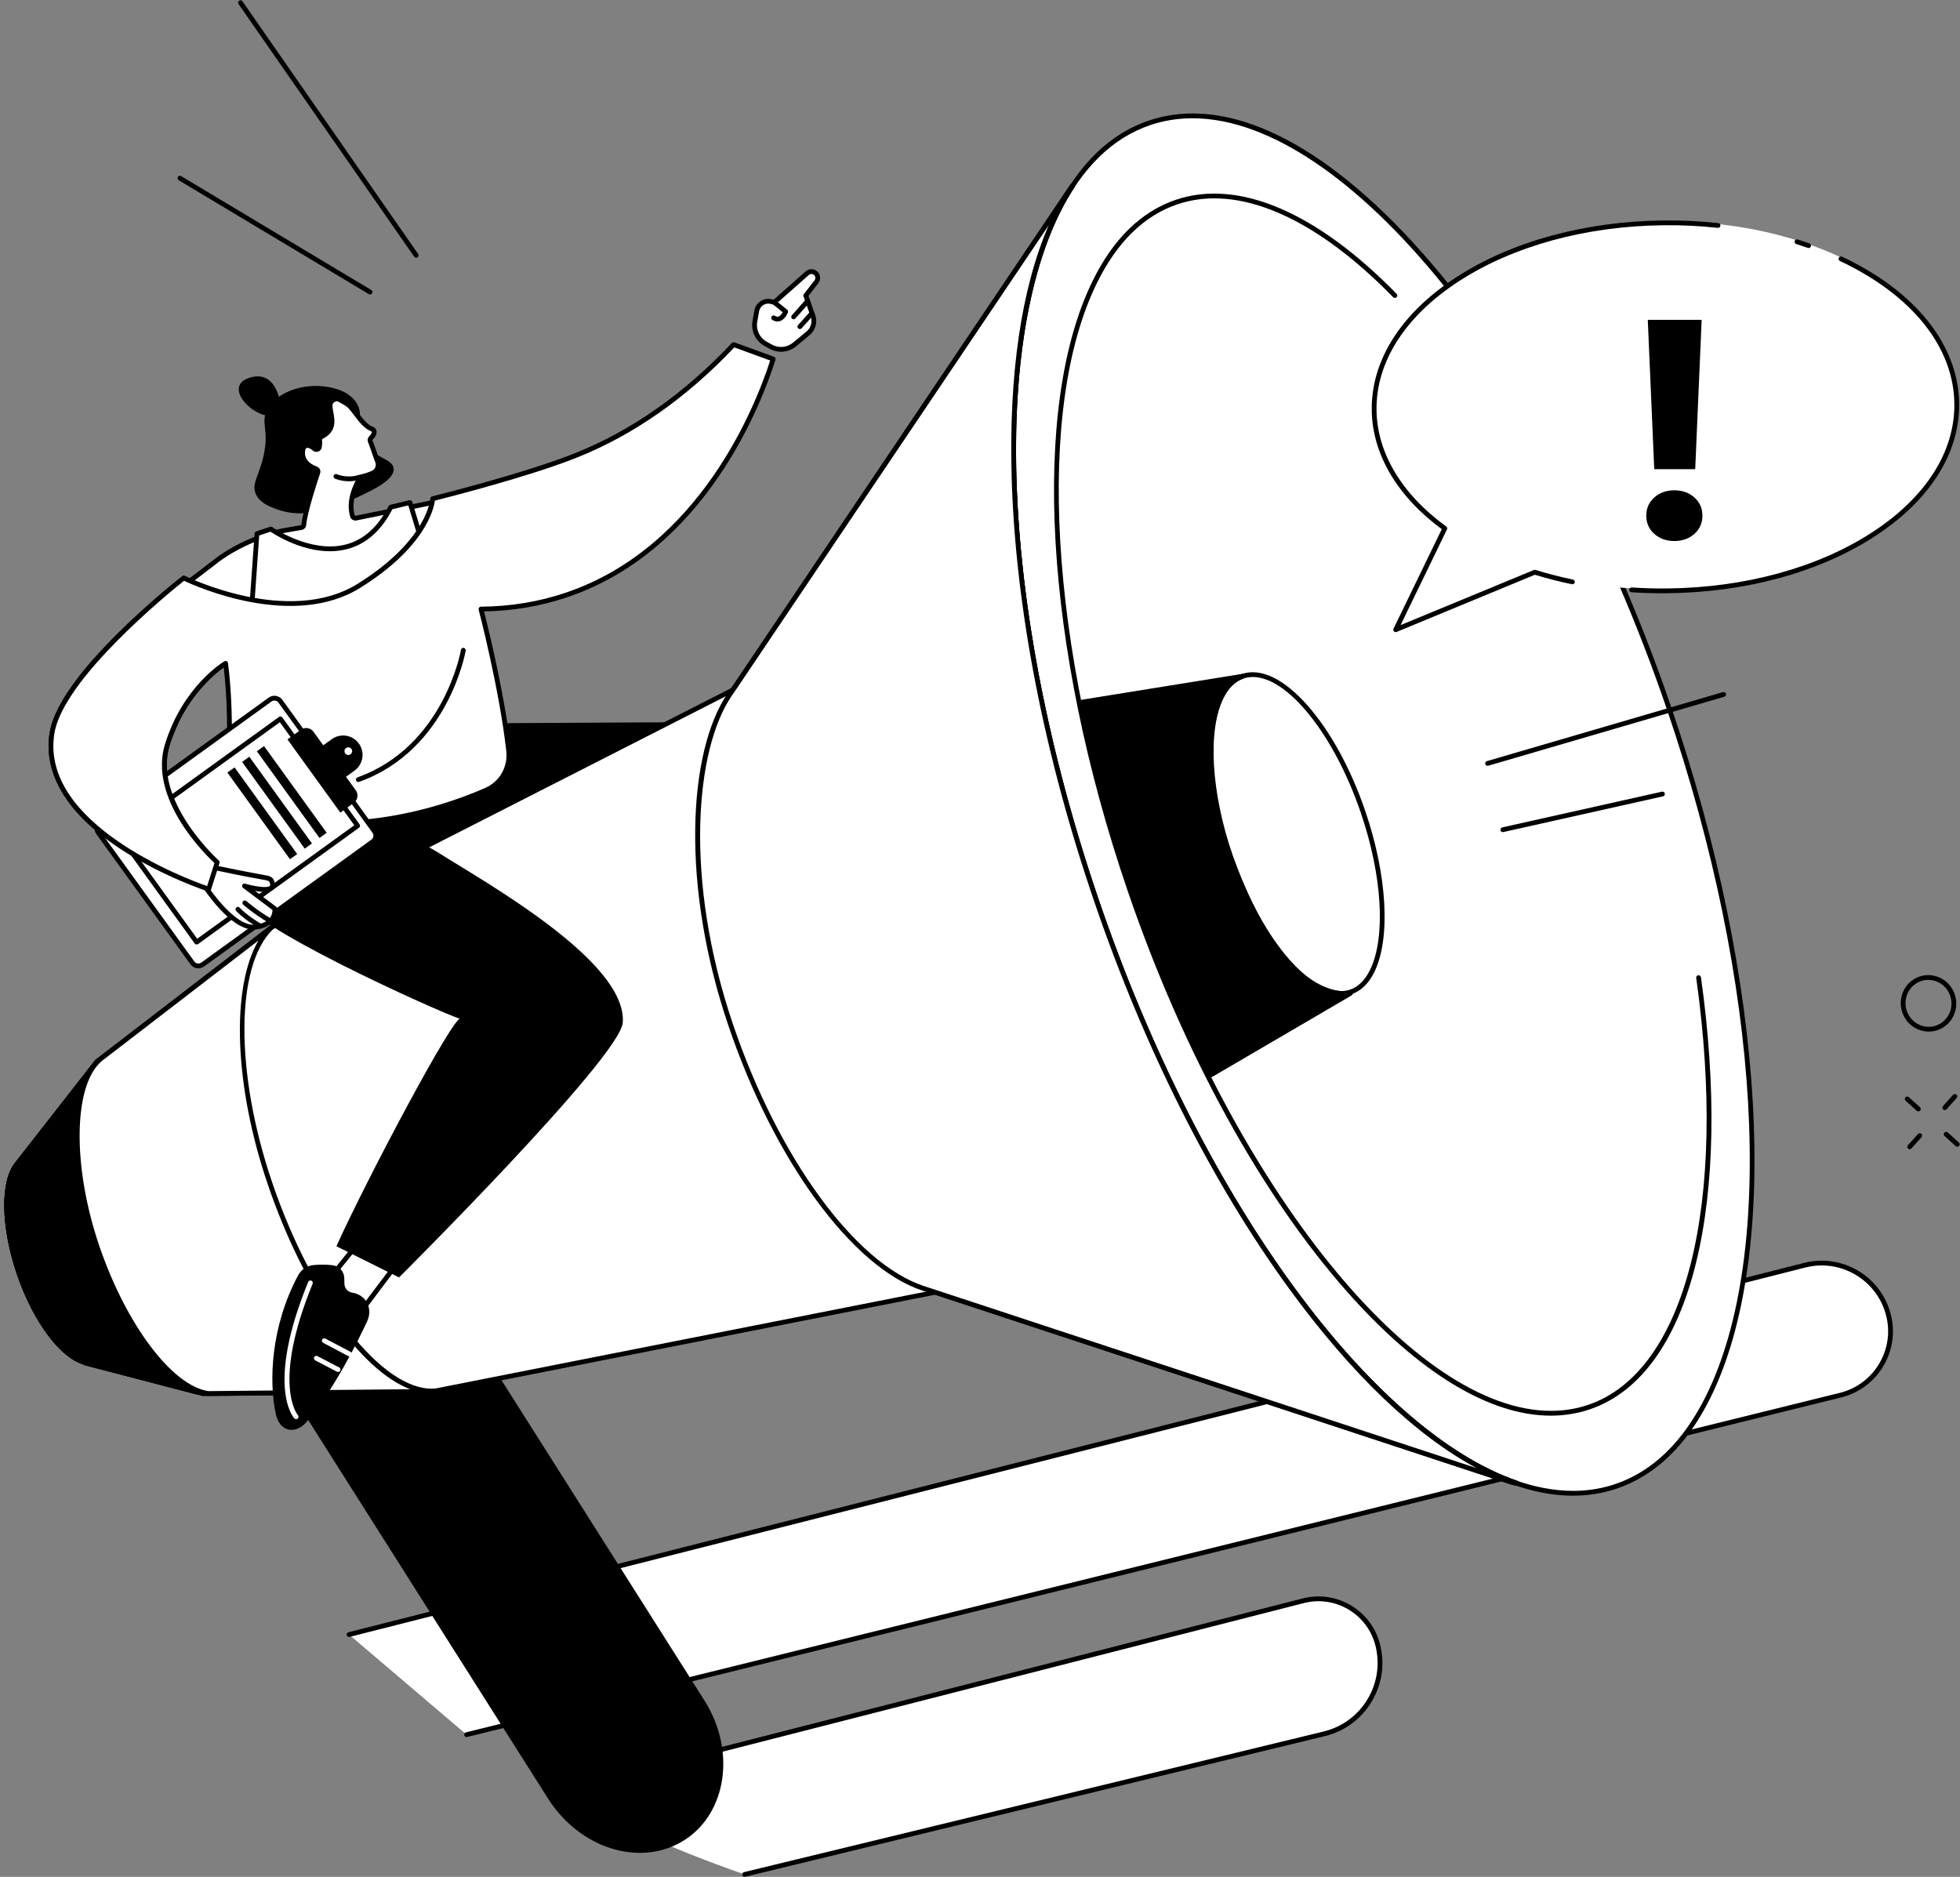
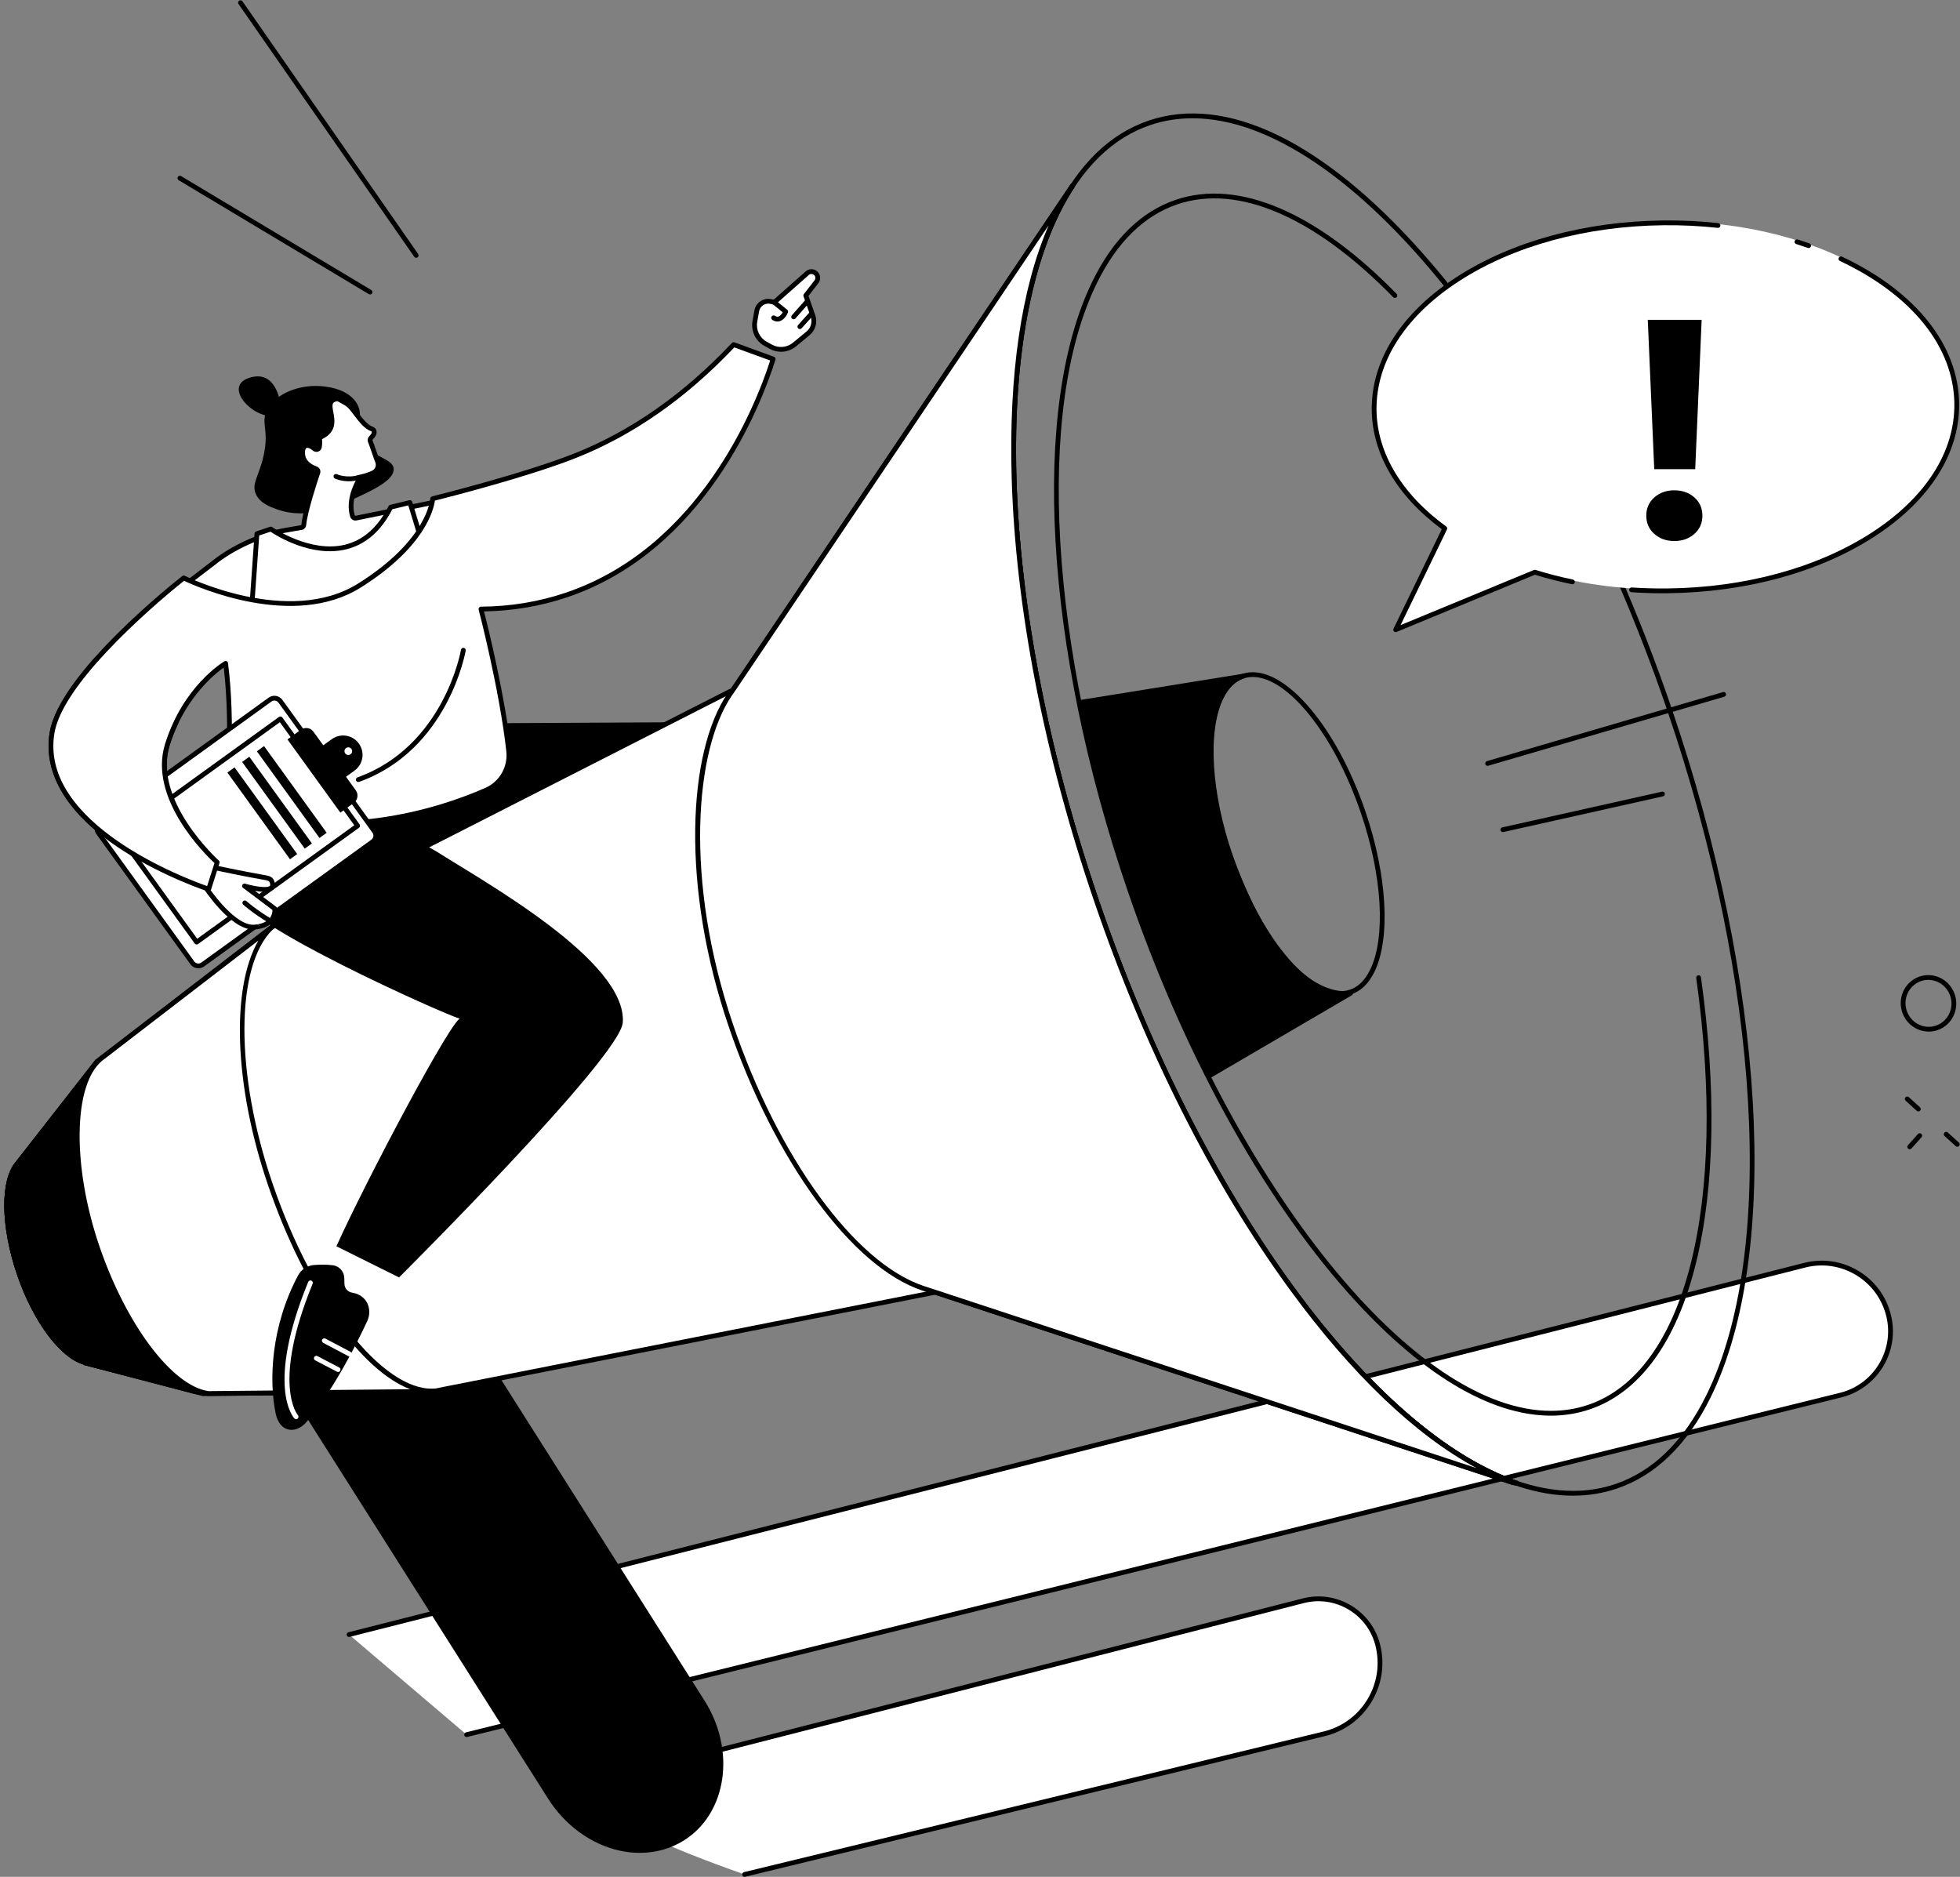
<svg xmlns="http://www.w3.org/2000/svg" height="1830.3" preserveAspectRatio="xMidYMid meet" version="1.0" viewBox="292.3 334.7 1911.5 1830.3" width="1911.5" zoomAndPan="magnify">
  <rect x="292.3" y="334.7" width="1911.5" height="1830.3" fill="#808080" stroke="none" />
  <g>
    <g id="change1_1">
      <path d="M 2087.633 1695.152 L 747.348 2026.34 L 632.703 1928.742 L 2052.336 1568.531 C 2088.34 1559.402 2124.941 1581.203 2134.062 1617.223 C 2142.766 1651.562 2121.98 1686.449 2087.633 1695.152" fill="#fff" />
    </g>
    <g id="change2_1">
      <path d="M 747.348 2028.668 C 746.301 2028.668 745.348 2027.957 745.086 2026.898 C 744.777 2025.648 745.539 2024.379 746.789 2024.066 L 2087.074 1692.887 C 2120.102 1684.516 2140.172 1650.828 2131.805 1617.789 C 2127.551 1600.977 2116.988 1586.828 2102.098 1577.949 C 2087.191 1569.066 2069.738 1566.52 2052.914 1570.789 L 633.281 1930.996 C 632.027 1931.297 630.766 1930.559 630.445 1929.309 C 630.129 1928.059 630.887 1926.797 632.133 1926.48 L 2051.77 1566.27 C 2069.789 1561.699 2088.504 1564.43 2104.488 1573.938 C 2120.457 1583.457 2131.766 1598.617 2136.336 1616.648 C 2140.695 1633.859 2138.082 1651.738 2129.008 1666.996 C 2119.918 1682.246 2105.418 1693.047 2088.215 1697.406 L 747.91 2028.598 C 747.723 2028.648 747.531 2028.668 747.348 2028.668" fill="inherit" />
    </g>
    <g id="change1_2">
      <path d="M 1583.836 2025.5 L 1018.465 2162.668 C 943.5 2136.418 881.949 2108.93 846.5 2079.008 L 1563.523 1895.707 C 1595.438 1887.617 1627.863 1906.938 1635.953 1938.859 C 1645.664 1977.199 1622.262 2016.109 1583.836 2025.5" fill="#fff" />
    </g>
    <g id="change2_2">
      <path d="M 1018.453 2165 C 1017.406 2165 1016.445 2164.281 1016.184 2163.223 C 1015.895 2161.973 1016.66 2160.699 1017.91 2160.402 L 1583.281 2023.23 C 1601.242 2018.84 1616.406 2007.691 1625.949 1991.84 C 1635.477 1975.98 1638.227 1957.371 1633.684 1939.43 C 1625.93 1908.82 1594.711 1890.211 1564.09 1897.973 L 847.074 2081.27 C 845.828 2081.59 844.555 2080.84 844.234 2079.59 C 843.918 2078.34 844.668 2077.07 845.914 2076.75 L 1562.941 1893.449 C 1596.055 1885.062 1629.812 1905.172 1638.207 1938.293 C 1643.055 1957.441 1640.121 1977.312 1629.934 1994.242 C 1619.762 2011.172 1603.574 2023.07 1584.391 2027.762 L 1019.008 2164.93 C 1018.824 2164.98 1018.633 2165 1018.453 2165" fill="inherit" />
    </g>
    <g id="change2_3">
      <path d="M 2163.176 1418.551 C 2162.617 1418.551 2162.062 1418.348 2161.621 1417.949 L 2150.766 1408.098 C 2149.797 1407.238 2149.73 1405.758 2150.594 1404.809 C 2151.457 1403.848 2152.945 1403.789 2153.891 1404.648 L 2164.746 1414.488 C 2165.703 1415.359 2165.781 1416.828 2164.918 1417.789 C 2164.453 1418.289 2163.828 1418.551 2163.176 1418.551" fill="inherit" />
    </g>
    <g id="change2_4">
      <path d="M 2201.18 1453.012 C 2200.625 1453.012 2200.07 1452.812 2199.613 1452.402 L 2188.754 1442.562 C 2187.809 1441.691 2187.742 1440.223 2188.594 1439.262 C 2189.473 1438.312 2190.934 1438.242 2191.891 1439.102 L 2202.762 1448.941 C 2203.707 1449.812 2203.777 1451.293 2202.91 1452.242 C 2202.453 1452.754 2201.816 1453.012 2201.18 1453.012" fill="inherit" />
    </g>
    <g id="change2_5">
      <path d="M 2154.758 1455.418 C 2154.199 1455.418 2153.641 1455.219 2153.188 1454.816 C 2152.23 1453.957 2152.148 1452.488 2153.016 1451.527 L 2162.801 1440.609 C 2163.664 1439.648 2165.141 1439.566 2166.082 1440.43 C 2167.055 1441.289 2167.133 1442.758 2166.27 1443.719 L 2156.496 1454.637 C 2156.02 1455.148 2155.395 1455.418 2154.758 1455.418" fill="inherit" />
    </g>
    <g id="change2_6">
-       <path d="M 2188.98 1417.207 C 2188.438 1417.207 2187.871 1417.02 2187.441 1416.617 C 2186.469 1415.758 2186.398 1414.277 2187.25 1413.316 L 2197.027 1402.406 C 2197.895 1401.449 2199.379 1401.367 2200.324 1402.227 C 2201.281 1403.086 2201.363 1404.559 2200.5 1405.52 L 2190.723 1416.43 C 2190.262 1416.949 2189.629 1417.207 2188.98 1417.207" fill="inherit" />
-     </g>
+       </g>
    <g id="change2_7">
      <path d="M 698.191 586.094 C 697.453 586.094 696.727 585.746 696.273 585.082 L 524.941 338.66 C 524.207 337.598 524.469 336.148 525.523 335.406 C 526.586 334.676 528.035 334.941 528.773 335.992 L 700.105 582.426 C 700.84 583.488 700.578 584.938 699.523 585.668 C 699.113 585.961 698.652 586.094 698.191 586.094" fill="inherit" />
    </g>
    <g id="change2_8">
      <path d="M 653.191 621.859 C 652.781 621.859 652.371 621.758 651.992 621.527 L 466.555 510.438 C 465.449 509.777 465.09 508.348 465.754 507.246 C 466.414 506.133 467.844 505.777 468.953 506.438 L 654.391 617.527 C 655.496 618.188 655.855 619.617 655.191 620.73 C 654.758 621.453 653.98 621.859 653.191 621.859" fill="inherit" />
    </g>
    <g id="change2_9">
      <path d="M 2172.832 1290.285 C 2168.602 1290.285 2164.453 1291.516 2160.832 1293.895 C 2155.766 1297.215 2152.32 1302.367 2151.102 1308.406 C 2148.629 1320.758 2156.508 1332.938 2168.641 1335.547 C 2174.438 1336.797 2180.371 1335.695 2185.332 1332.445 C 2190.383 1329.117 2193.832 1323.965 2195.047 1317.938 C 2197.52 1305.578 2189.641 1293.395 2177.52 1290.785 C 2175.953 1290.445 2174.387 1290.285 2172.832 1290.285 Z M 2173.332 1340.715 C 2171.438 1340.715 2169.547 1340.516 2167.656 1340.105 C 2153.047 1336.969 2143.562 1322.336 2146.535 1307.484 C 2147.98 1300.227 2152.156 1294.008 2158.277 1289.996 C 2164.277 1286.047 2171.453 1284.707 2178.492 1286.227 C 2193.102 1289.367 2202.586 1304.008 2199.613 1318.848 C 2198.168 1326.117 2193.992 1332.328 2187.883 1336.348 C 2183.492 1339.227 2178.465 1340.715 2173.332 1340.715" fill="inherit" />
    </g>
    <g id="change2_10">
      <path d="M 941.516 1039.09 L 696.969 1040.391 L 611.41 1132.191 L 799.789 1195.199 L 941.516 1039.09" fill="inherit" />
    </g>
    <g id="change2_11">
      <path d="M 958.402 2127.301 C 917.363 2153.41 859.184 2135.5 828.734 2087.398 L 451.289 1491.719 L 599.262 1397.59 L 977.379 1994.328 C 1007.559 2042.02 999.086 2101.422 958.402 2127.301" fill="inherit" />
    </g>
    <g id="change2_12">
      <path d="M 454.504 1492.43 L 830.703 2086.148 C 846.531 2111.148 870.84 2128.898 897.395 2134.84 C 918.785 2139.629 940.004 2136.238 957.152 2125.328 C 996.613 2100.23 1004.801 2042.02 975.406 1995.578 L 598.539 1400.809 Z M 916.273 2141.621 C 909.727 2141.621 903.059 2140.879 896.379 2139.391 C 868.621 2133.18 843.25 2114.691 826.766 2088.648 L 449.316 1492.969 C 448.633 1491.879 448.953 1490.441 450.035 1489.75 L 598.008 1395.621 C 598.531 1395.289 599.16 1395.172 599.766 1395.309 C 600.371 1395.441 600.895 1395.809 601.23 1396.34 L 979.348 1993.078 C 1010.121 2041.691 1001.281 2102.789 959.656 2129.27 L 958.402 2127.301 L 959.656 2129.27 C 946.832 2137.43 931.891 2141.621 916.273 2141.621" fill="inherit" />
    </g>
    <g id="change1_3">
      <path d="M 1007.078 1007.531 L 566.219 1232.129 L 386.969 1369.895 L 309.98 1468.492 L 309.445 1469.281 C 294.688 1486.121 295.086 1530.133 311.191 1577.223 C 327.121 1623.793 353.863 1658.422 375.762 1663.453 L 375.043 1663.691 L 490.262 1693.812 L 714.539 1691.602 L 1204.387 1594.902 L 1767.43 1780.414 L 1771.508 1781.133 C 1629.863 1732.754 1463 1509.414 1361.797 1213.566 C 1260.711 918.047 1255.965 640.238 1338.301 515.906 L 1338.191 515.832 L 1011.266 1001.309 L 1007.078 1007.531" fill="#fff" />
    </g>
    <g id="change1_4">
-       <path d="M 1919.945 1025.09 C 2045.543 1392.281 2022.418 1732.141 1868.289 1784.191 C 1714.16 1836.23 1487.391 1580.75 1361.793 1213.562 C 1236.207 846.359 1259.34 506.5 1413.461 454.457 C 1567.602 402.418 1794.359 657.898 1919.945 1025.09" fill="#fff" />
-     </g>
+       </g>
    <g id="change2_13">
      <path d="M 1455.316 450.043 C 1441.137 450.043 1427.41 452.207 1414.207 456.656 C 1377.461 469.07 1347.559 498.223 1325.34 543.312 C 1257.102 681.812 1272.285 944.609 1364.02 1212.793 C 1478.188 1546.617 1676.605 1788.57 1826.453 1788.59 C 1840.637 1788.598 1854.348 1786.43 1867.551 1781.98 C 1904.309 1769.559 1934.199 1740.41 1956.418 1695.328 C 2024.672 1556.816 2009.484 1294.027 1917.754 1025.832 C 1803.57 692.027 1605.164 450.043 1455.316 450.043 Z M 1826.301 1793.289 C 1759.258 1793.289 1681.504 1746.527 1602.605 1657.629 C 1506.742 1549.629 1420.43 1392.188 1359.59 1214.309 C 1267.484 945.004 1252.395 680.809 1321.168 541.254 C 1343.945 495.02 1374.754 465.066 1412.719 452.242 C 1488.223 426.754 1582.828 472.48 1679.164 581 C 1775.027 689.012 1861.328 846.453 1922.168 1024.332 C 2014.277 1293.637 2029.363 1557.828 1960.605 1697.387 C 1937.812 1743.629 1907.016 1773.566 1869.039 1786.398 C 1855.391 1791.008 1841.094 1793.289 1826.301 1793.289" fill="inherit" />
    </g>
    <g id="change2_14">
      <path d="M 1804.758 1715.25 C 1745.414 1715.25 1676.633 1673.891 1606.836 1595.27 C 1522.098 1499.781 1445.805 1360.602 1392.02 1203.355 C 1310.594 965.281 1297.254 731.707 1358.062 608.309 C 1378.23 567.375 1405.508 540.855 1439.145 529.496 C 1500.027 508.938 1576.457 541.539 1654.34 621.27 C 1655.242 622.184 1655.23 623.664 1654.316 624.566 C 1653.387 625.473 1651.91 625.445 1651.004 624.531 C 1574.43 546.145 1499.723 513.961 1440.637 533.918 C 1408.219 544.863 1381.844 570.59 1362.254 610.359 C 1301.957 732.719 1315.383 964.891 1396.43 1201.852 C 1497.316 1496.77 1672.551 1710.551 1804.867 1710.559 C 1817.375 1710.559 1829.469 1708.66 1841.109 1704.73 C 1936.203 1672.621 1977.574 1509.207 1946.551 1288.418 C 1946.367 1287.141 1947.258 1285.961 1948.527 1285.781 C 1949.836 1285.59 1950.996 1286.488 1951.168 1287.77 C 1966.324 1395.539 1964.652 1491.859 1946.344 1566.309 C 1927.422 1643.219 1891.559 1692.621 1842.609 1709.141 C 1830.508 1713.23 1817.863 1715.25 1804.758 1715.25" fill="inherit" />
    </g>
    <g id="change2_15">
      <path d="M 1514.148 994.902 C 1511.004 994.902 1507.961 995.379 1505.027 996.367 C 1496.984 999.09 1490.402 1005.531 1485.484 1015.527 C 1469.887 1047.195 1473.438 1107.5 1494.527 1169.168 C 1523.141 1252.848 1574.465 1311.453 1608.844 1299.84 C 1616.887 1297.129 1623.469 1290.676 1628.387 1280.684 C 1643.984 1249.023 1640.441 1188.711 1619.344 1127.031 C 1593.168 1050.484 1548.004 994.902 1514.148 994.902 Z M 1599.883 1305.949 C 1583.832 1305.949 1565.352 1294.914 1546.738 1273.938 C 1524.387 1248.75 1504.277 1212.086 1490.117 1170.676 C 1468.633 1107.895 1465.176 1046.184 1481.297 1013.461 C 1486.801 1002.316 1494.273 995.074 1503.539 991.949 C 1521.746 985.801 1544.324 996.57 1567.133 1022.273 C 1589.484 1047.457 1609.594 1084.125 1623.762 1125.535 C 1645.238 1188.316 1648.695 1250.023 1632.574 1282.746 C 1627.082 1293.895 1619.598 1301.137 1610.34 1304.25 C 1606.992 1305.383 1603.504 1305.949 1599.883 1305.949" fill="inherit" />
    </g>
    <g id="change2_16">
      <path d="M 1204.391 1592.559 C 1204.629 1592.559 1204.879 1592.598 1205.121 1592.68 L 1732.254 1766.359 C 1672.648 1734.301 1610.242 1674.699 1549.602 1591.52 C 1474.441 1488.41 1408.73 1357.969 1359.598 1214.305 C 1310.512 1070.816 1282.633 927.754 1278.941 800.594 C 1276.016 699.684 1288.426 615.746 1315.02 554.426 L 1009.02 1008.82 C 1008.789 1009.152 1008.492 1009.418 1008.141 1009.602 L 567.469 1234.113 L 388.625 1371.559 L 311.82 1469.93 L 311.375 1470.59 C 311.32 1470.668 311.266 1470.738 311.199 1470.82 C 296.828 1487.219 297.73 1530.66 313.398 1576.469 C 328.754 1621.359 354.617 1656.199 376.285 1661.18 C 376.785 1661.289 377.219 1661.559 377.535 1661.93 L 490.555 1691.48 L 714.301 1689.27 L 1203.941 1592.609 C 1204.09 1592.578 1204.242 1592.559 1204.391 1592.559 Z M 1771.516 1783.469 C 1771.367 1783.469 1771.234 1783.457 1771.09 1783.43 L 1767.031 1782.699 C 1766.918 1782.68 1766.82 1782.66 1766.711 1782.617 L 1204.242 1597.301 L 714.992 1693.891 C 714.852 1693.918 714.707 1693.93 714.562 1693.93 L 490.285 1696.141 C 490.141 1696.117 489.875 1696.117 489.672 1696.07 L 374.453 1665.949 C 373.973 1665.82 373.562 1665.559 373.258 1665.199 C 350.543 1658.34 324.387 1623 308.984 1577.969 C 292.836 1530.77 292.273 1485.527 307.598 1467.848 L 308.055 1467.18 L 385.129 1368.449 C 385.25 1368.301 385.395 1368.16 385.547 1368.039 L 564.797 1230.273 C 564.91 1230.188 565.031 1230.113 565.16 1230.055 L 1005.492 1005.715 L 1336.266 514.516 C 1336.984 513.457 1338.426 513.176 1339.484 513.883 C 1339.996 514.227 1340.422 514.785 1340.547 515.395 C 1340.668 516.004 1340.605 516.676 1340.266 517.188 C 1300.188 577.695 1280.074 678.289 1283.609 800.461 C 1287.277 927.168 1315.082 1069.742 1364.008 1212.793 C 1412.996 1356.031 1478.477 1486.039 1553.367 1588.77 C 1625.598 1687.852 1703.328 1755.379 1772.258 1778.93 C 1773.418 1779.32 1774.074 1780.539 1773.758 1781.719 C 1773.488 1782.758 1772.551 1783.469 1771.516 1783.469" fill="inherit" />
    </g>
    <g id="change1_5">
      <path d="M 1008.066 1006.07 L 1338.191 515.832 L 1338.301 515.906 C 1255.965 640.238 1260.711 918.047 1361.797 1213.566 C 1463 1509.414 1629.863 1732.754 1771.508 1781.133 L 1767.43 1780.414 L 1205.316 1595.203 L 1192.285 1590.961 C 1126.996 1569.102 1050.457 1468.414 1004.988 1334.512 C 958.32 1197.07 965.766 1068.102 1003.918 1012.008 L 1008.066 1006.07" fill="#fff" />
    </g>
    <g id="change2_17">
      <path d="M 1008.07 1006.055 L 1008.09 1006.055 Z M 1315.02 554.426 L 1010 1007.359 C 1010 1007.371 1009.992 1007.383 1009.98 1007.383 L 1005.84 1013.344 C 970.23 1065.684 959.258 1192.574 1007.199 1333.758 C 1051.371 1463.852 1126.051 1566.32 1193.031 1588.75 L 1206.039 1592.988 L 1732.254 1766.359 C 1672.648 1734.301 1610.242 1674.699 1549.602 1591.52 C 1474.441 1488.41 1408.73 1357.969 1359.598 1214.305 C 1310.512 1070.816 1282.633 927.754 1278.941 800.594 C 1276.016 699.684 1288.426 615.746 1315.02 554.426 Z M 1771.516 1783.469 C 1771.367 1783.469 1771.234 1783.457 1771.09 1783.43 L 1767.031 1782.699 C 1766.918 1782.68 1766.82 1782.66 1766.711 1782.617 L 1204.59 1597.418 L 1191.562 1593.18 C 1123.262 1570.309 1047.402 1466.66 1002.781 1335.258 C 980.684 1270.18 969.457 1203.605 970.316 1142.719 C 971.109 1086.453 982.359 1039.562 1001.992 1010.688 L 1006.141 1004.738 L 1336.266 514.516 C 1336.984 513.457 1338.426 513.176 1339.484 513.883 C 1339.996 514.227 1340.422 514.785 1340.547 515.395 C 1340.668 516.004 1340.605 516.676 1340.266 517.188 C 1300.188 577.695 1280.074 678.289 1283.609 800.461 C 1287.277 927.168 1315.082 1069.742 1364.008 1212.793 C 1412.996 1356.031 1478.477 1486.039 1553.367 1588.77 C 1625.598 1687.852 1703.328 1755.379 1772.258 1778.93 C 1773.418 1779.32 1774.074 1780.539 1773.758 1781.719 C 1773.488 1782.758 1772.551 1783.469 1771.516 1783.469" fill="inherit" />
    </g>
    <g id="change2_18">
      <path d="M 484.051 1694.52 C 483.855 1694.52 483.656 1694.488 483.457 1694.441 L 374.449 1665.949 C 373.973 1665.82 373.562 1665.559 373.258 1665.199 C 350.543 1658.34 324.387 1623 308.984 1577.969 C 292.836 1530.77 292.273 1485.531 307.598 1467.852 L 308.055 1467.18 L 385.133 1368.449 C 385.922 1367.441 387.387 1367.262 388.402 1368.051 C 389.418 1368.84 389.598 1370.309 388.809 1371.32 L 311.82 1469.93 L 311.379 1470.59 C 311.324 1470.672 311.266 1470.738 311.199 1470.82 C 296.828 1487.219 297.73 1530.66 313.398 1576.469 C 328.754 1621.359 354.617 1656.199 376.285 1661.18 C 376.785 1661.289 377.219 1661.559 377.535 1661.93 L 484.637 1689.93 C 485.883 1690.262 486.629 1691.531 486.305 1692.781 C 486.027 1693.82 485.082 1694.52 484.051 1694.52" fill="inherit" />
    </g>
    <g id="change2_19">
      <path d="M 491.375 1693.32 C 455.73 1685.371 413.055 1626.828 387.078 1550.891 C 359.559 1470.43 362.047 1391.801 389.824 1367.852 L 309.98 1468.488 L 309.445 1469.281 C 294.688 1486.121 295.086 1530.129 311.191 1577.219 C 327.121 1623.789 353.867 1658.422 375.766 1663.449 L 375.043 1663.691 L 491.375 1693.32" fill="inherit" />
    </g>
    <g id="change2_20">
      <path d="M 377.52 1661.922 L 468.891 1685.191 C 438.242 1663.609 405.953 1613.281 384.871 1551.641 C 364.324 1491.57 359.953 1431.852 371.348 1394.898 L 311.809 1469.941 L 311.379 1470.59 C 311.324 1470.672 311.266 1470.738 311.199 1470.82 C 296.828 1487.219 297.73 1530.66 313.398 1576.469 C 328.754 1621.359 354.617 1656.199 376.285 1661.18 C 376.777 1661.289 377.203 1661.559 377.52 1661.922 Z M 491.375 1695.648 C 491.207 1695.648 491.035 1695.641 490.867 1695.602 C 490.035 1695.41 489.195 1695.199 488.355 1694.961 L 374.465 1665.949 C 373.98 1665.828 373.566 1665.559 373.258 1665.199 C 350.543 1658.34 324.387 1623 308.984 1577.969 C 292.836 1530.77 292.273 1485.531 307.598 1467.852 L 308.055 1467.18 L 378.07 1378.922 C 380.988 1373.77 384.402 1369.449 388.301 1366.09 C 389.215 1365.301 390.57 1365.34 391.438 1366.172 C 392.309 1367 392.398 1368.359 391.652 1369.301 L 381.996 1381.469 C 363.938 1413.852 366.227 1482.711 389.285 1550.141 C 414.422 1623.629 455.262 1680.621 489.461 1690.43 L 491.949 1691.059 C 493.184 1691.379 493.938 1692.621 493.645 1693.859 C 493.387 1694.93 492.434 1695.648 491.375 1695.648" fill="inherit" />
    </g>
    <g id="change1_6">
      <path d="M 706.355 1691.68 L 715.902 1691.211 C 663.914 1694.172 595.781 1606.262 555.863 1489.551 C 515.152 1370.531 520.75 1258.602 566.219 1232.129 L 560.227 1236.738 L 390.305 1367.449 C 362.074 1390.91 359.402 1469.969 387.078 1550.891 C 413.789 1628.98 459.145 1688.43 495.309 1693.648 L 706.355 1691.68" fill="#fff" />
    </g>
    <g id="change2_21">
      <path d="M 544.328 1251.91 L 391.723 1369.301 C 363.684 1392.602 362.578 1472.059 389.285 1550.141 C 415.484 1626.719 460.105 1686.039 495.469 1691.309 L 692.359 1689.48 C 644.113 1671.16 589.008 1593.66 553.656 1490.309 C 520.172 1392.41 517.738 1297.43 544.328 1251.91 Z M 495.309 1695.98 C 495.195 1695.98 495.086 1695.969 494.977 1695.961 C 457.953 1690.609 411.648 1629.922 384.871 1551.641 C 357.582 1471.859 359.312 1390.172 388.812 1365.66 L 555.324 1237.559 C 558.336 1234.629 561.574 1232.129 565.047 1230.109 C 566.113 1229.5 567.469 1229.809 568.152 1230.828 C 568.84 1231.852 568.613 1233.23 567.641 1233.98 L 558.043 1241.359 C 521.934 1277 521.16 1380.879 558.07 1488.801 C 597.879 1605.18 665.336 1690.93 715.102 1688.922 L 715.789 1688.879 C 717.078 1688.809 718.168 1689.809 718.234 1691.09 C 718.301 1692.371 717.316 1693.469 716.035 1693.539 C 715.797 1693.551 715.555 1693.57 715.312 1693.578 L 706.469 1694.012 C 706.438 1694.012 706.406 1694.012 706.379 1694.012 L 495.328 1695.98 C 495.32 1695.98 495.312 1695.98 495.309 1695.98" fill="inherit" />
    </g>
    <g id="change2_22">
      <path d="M 1504.281 994.16 C 1468.59 1006.211 1461.711 1085.441 1492.309 1169.93 C 1543.629 1311.602 1602.328 1304.531 1609.309 1303.141 C 1609.441 1303.121 1609.48 1303.289 1609.371 1303.352 L 1472.93 1383.129 C 1444.75 1327.602 1418.93 1266.68 1396.73 1201.762 C 1375.449 1139.539 1359.039 1078.211 1347.41 1019.43 L 1504.281 994.16" fill="inherit" />
    </g>
    <g id="change2_23">
      <path d="M 1350.172 1021.352 C 1362.012 1080.559 1378.41 1140.988 1398.941 1201.012 C 1420.352 1263.609 1445.559 1323.77 1473.891 1379.859 L 1600.551 1305.809 C 1580.309 1304.27 1532.34 1287.289 1490.121 1170.719 C 1468.02 1109.711 1464.281 1048.41 1480.602 1014.531 C 1483.84 1007.789 1487.77 1002.422 1492.32 998.449 Z M 1472.93 1385.461 C 1472.711 1385.461 1472.488 1385.43 1472.27 1385.359 C 1471.66 1385.18 1471.141 1384.75 1470.852 1384.18 C 1441.969 1327.27 1416.289 1266.148 1394.52 1202.52 C 1373.66 1141.5 1357.039 1080.059 1345.121 1019.879 C 1345 1019.262 1345.141 1018.621 1345.5 1018.102 C 1345.859 1017.578 1346.422 1017.23 1347.039 1017.129 L 1503.91 991.859 C 1505.09 991.672 1506.25 992.43 1506.539 993.609 C 1506.828 994.781 1506.172 995.988 1505.02 996.371 C 1496.699 999.18 1489.898 1005.969 1484.801 1016.551 C 1469.25 1048.852 1473.148 1110.172 1494.512 1169.129 C 1545.25 1309.219 1602.5 1302.121 1608.859 1300.852 C 1609.969 1300.621 1611.191 1301.301 1611.602 1302.352 C 1612.012 1303.41 1611.539 1304.762 1610.578 1305.352 L 1474.109 1385.141 C 1473.75 1385.352 1473.34 1385.461 1472.93 1385.461" fill="inherit" />
    </g>
    <g id="change1_7">
      <path d="M 687.766 1556.699 C 686.176 1557.52 628.852 1634.25 628.852 1634.25 L 604.023 1593.578 L 654.535 1531.07 L 687.766 1556.699" fill="#fff" />
    </g>
    <g id="change2_24">
-       <path d="M 606.871 1593.77 L 629.047 1630.09 C 667.801 1578.238 680.242 1562.16 684.43 1557.07 L 654.918 1534.309 Z M 628.855 1636.578 C 628.816 1636.578 628.781 1636.578 628.742 1636.578 C 627.973 1636.539 627.266 1636.129 626.863 1635.461 L 602.031 1594.789 C 601.52 1593.949 601.59 1592.879 602.211 1592.109 L 652.727 1529.609 C 653.52 1528.621 654.953 1528.449 655.961 1529.23 L 689.191 1554.852 C 689.824 1555.34 690.16 1556.109 690.09 1556.91 C 690.031 1557.551 689.711 1558.141 689.215 1558.531 C 686.43 1561.391 652.797 1606.102 630.723 1635.641 C 630.281 1636.23 629.586 1636.578 628.855 1636.578" fill="inherit" />
-     </g>
+       </g>
    <g id="change2_25">
      <path d="M 635.703 1595.289 C 639.414 1595.879 643.891 1597.441 647.484 1601.25 C 652.895 1606.98 653.871 1615.641 650.531 1622.84 C 642.184 1640.859 618.117 1690.148 590.93 1721.738 C 581.316 1732.91 565.16 1732.359 561.152 1713.16 C 554.59 1681.68 556.234 1628.711 582.98 1578.539 C 586.055 1572.781 591.809 1568.898 598.297 1568.371 C 603.598 1567.93 610.316 1567.738 616.902 1568.578 C 623.199 1569.379 627.902 1574.711 628.066 1581.051 L 628.215 1586.77 C 628.324 1591.059 631.469 1594.621 635.703 1595.289" fill="inherit" />
    </g>
    <g id="change1_8">
      <path d="M 581.066 1718.66 C 580.445 1718.66 579.828 1718.41 579.371 1717.922 C 578.207 1716.672 551.395 1686.199 592.875 1584.828 C 593.367 1583.629 594.734 1583.059 595.918 1583.551 C 597.109 1584.039 597.68 1585.398 597.191 1586.59 C 557.074 1684.641 582.535 1714.461 582.797 1714.75 C 583.656 1715.699 583.594 1717.18 582.648 1718.039 C 582.199 1718.449 581.633 1718.66 581.066 1718.66" fill="#fff" />
    </g>
    <g id="change1_9">
      <path d="M 622.023 1672.66 C 621.66 1672.66 621.293 1672.578 620.945 1672.398 L 599.715 1661.32 C 598.574 1660.719 598.133 1659.32 598.727 1658.172 C 599.324 1657.031 600.723 1656.59 601.875 1657.18 L 623.105 1668.262 C 624.246 1668.859 624.688 1670.27 624.094 1671.41 C 623.676 1672.211 622.863 1672.66 622.023 1672.66" fill="#fff" />
    </g>
    <g id="change1_10">
      <path d="M 633.375 1657.602 C 633.008 1657.602 632.637 1657.512 632.289 1657.328 L 607.488 1644.238 C 606.352 1643.641 605.914 1642.219 606.516 1641.09 C 607.117 1639.949 608.527 1639.512 609.668 1640.109 L 634.465 1653.199 C 635.605 1653.801 636.043 1655.211 635.441 1656.352 C 635.02 1657.141 634.215 1657.602 633.375 1657.602" fill="#fff" />
    </g>
    <g id="change2_26">
      <path d="M 624.281 1116.141 C 604.129 1105.801 559.68 1082.012 545.785 1099.898 C 524.266 1127.621 518.426 1196.48 530.156 1215.391 C 549.246 1246.148 747.371 1333.449 741.562 1328.07 C 735.75 1322.68 649.43 1485.559 620.391 1550.059 L 681.469 1580.441 C 681.469 1580.441 897.309 1365.621 899.672 1331.852 C 903.895 1271.43 762.195 1193.359 718.266 1165.25 C 712.363 1161.469 659.984 1134.461 624.281 1116.141" fill="inherit" />
    </g>
    <g id="change2_27">
      <path d="M 553.242 733.766 C 545.723 747.312 555.305 752.648 549.309 779.355 C 544.902 798.957 537.461 806.215 541.734 816.258 C 545.586 825.312 555.676 828.969 562.344 831.371 C 592.598 842.316 622.859 828.09 641.441 819.352 C 656.477 812.285 677.094 802.59 676.219 791.789 C 675.359 781.121 654.531 781.668 645.562 763.449 C 638.352 748.805 647.781 740.23 640.059 727.762 C 630.062 711.625 605.098 711.156 601.09 711.09 C 585.02 710.781 562.508 717.082 553.242 733.766" fill="inherit" />
    </g>
    <g id="change1_11">
      <path d="M 721.023 823.391 L 639.418 839.969 C 637.938 840.23 636.492 839.336 636.059 837.898 C 631.266 822.191 640.59 805.277 643.262 800.898 C 643.684 800.211 644.371 799.73 645.16 799.559 C 649.207 798.664 652.879 797.398 656.207 795.828 C 660.301 793.891 662.16 789.051 660.523 784.82 C 657.883 778.012 655.07 768.855 653.418 765.086 C 653.02 764.168 653.086 763.09 653.68 762.293 C 655.141 760.312 657.355 758.863 657.23 755.789 C 657.188 754.621 656.434 753.566 655.332 753.184 C 645.336 749.738 638.176 734.164 631.617 729.238 C 628.5 726.895 626.332 726.211 622.801 724.062 C 622.207 723.703 621.488 723.527 620.805 723.648 C 603.418 726.613 628.852 749.16 605.723 760.703 C 604.57 761.27 603.836 762.512 604.039 763.789 C 604.344 765.672 604.148 768.18 603.816 770.469 C 603.812 770.492 603.809 770.512 603.805 770.543 C 603.469 772.855 600.672 773.867 598.926 772.309 C 595.637 769.379 592.176 768.418 590.066 769.531 C 587.07 771.102 587.004 776.758 587.887 780.191 C 589.641 787.023 596.535 790.445 600.484 791.875 C 601.996 792.43 602.781 794.074 602.27 795.59 C 599.188 804.734 589.809 833.352 588.602 846.484 C 588.477 847.836 587.484 848.926 586.152 849.168 L 570.602 851.848 C 547.188 855.879 519.039 868.676 500.594 883.652 L 476.84 901.82 C 474.988 903.324 466.742 907.715 468.34 909.48 C 514.105 960.398 609.625 934.121 645.184 920.227 C 679.66 906.754 716.492 838.289 728.309 852.816 C 736.082 862.375 723.324 823 721.023 823.391" fill="#fff" />
    </g>
    <g id="change2_28">
      <path d="M 470.898 908.828 C 521.859 963.746 631.891 922.918 644.332 918.051 C 660.672 911.668 677.59 892.504 692.516 875.59 C 705.875 860.453 716.445 848.48 724.297 848.48 C 724.348 848.48 724.395 848.48 724.449 848.48 C 725.77 848.5 726.996 848.863 728.09 849.539 C 726.734 842.75 722.254 829.492 720.23 825.934 L 639.887 842.258 C 637.176 842.727 634.605 841.133 633.824 838.582 C 628.789 822.07 638.25 804.629 641.27 799.688 C 642.012 798.465 643.242 797.59 644.652 797.273 C 648.43 796.445 651.98 795.246 655.207 793.715 C 658.172 792.309 659.555 788.773 658.348 785.664 C 657.066 782.367 655.734 778.48 654.559 775.055 C 653.297 771.375 652.105 767.906 651.281 766.031 C 650.531 764.316 650.73 762.352 651.805 760.898 C 652.199 760.367 652.645 759.863 653.094 759.363 C 654.316 757.984 654.957 757.199 654.902 755.879 C 654.895 755.66 654.754 755.453 654.57 755.391 C 647.73 753.031 642.387 745.949 637.676 739.707 C 634.996 736.148 632.465 732.797 630.219 731.105 C 628.453 729.777 627.008 729.023 625.336 728.148 C 624.207 727.551 623.008 726.918 621.594 726.066 C 621.422 725.957 621.27 725.934 621.199 725.945 C 619.188 726.281 617.898 726.906 617.254 727.82 C 616.059 729.535 616.695 732.996 617.367 736.652 C 618.855 744.715 620.887 755.75 606.762 762.789 C 606.492 762.918 606.309 763.191 606.344 763.41 C 606.641 765.266 606.566 767.754 606.121 770.809 C 605.836 772.797 604.523 774.398 602.695 775.066 C 600.867 775.73 598.824 775.348 597.375 774.051 C 594.746 771.703 592.203 771.039 591.152 771.594 C 589.789 772.316 589.289 776.289 590.145 779.605 C 591.633 785.402 597.762 788.414 601.281 789.688 C 604.004 790.672 605.406 793.598 604.477 796.336 C 601.598 804.879 592.113 833.77 590.922 846.699 C 590.699 849.102 588.902 851.055 586.547 851.457 L 570.996 854.145 C 547.938 858.125 520.234 870.711 502.062 885.453 L 478.254 903.668 C 477.746 904.082 476.879 904.641 475.777 905.359 C 474.578 906.125 472.051 907.762 470.898 908.828 Z M 548.887 941.801 C 518.586 941.801 487.688 934.496 466.602 911.047 C 465.98 910.348 465.707 909.465 465.828 908.535 C 466.145 906.18 468.973 904.191 473.25 901.43 C 474.164 900.84 474.949 900.352 475.371 900.012 L 499.176 881.797 C 517.859 866.629 546.422 853.652 570.203 849.551 L 585.758 846.863 C 586.047 846.809 586.25 846.582 586.277 846.273 C 587.48 833.199 596.316 805.949 600.059 794.852 C 600.168 794.523 600.012 794.188 599.688 794.066 C 595.309 792.484 587.648 788.641 585.629 780.773 C 584.578 776.691 584.602 769.773 588.98 767.469 C 592.09 765.832 596.496 767.012 600.48 770.57 C 600.703 770.766 600.941 770.742 601.102 770.688 C 601.258 770.625 601.457 770.492 601.5 770.211 C 601.879 767.59 601.961 765.527 601.738 764.152 C 601.379 761.938 602.59 759.656 604.68 758.609 C 615.66 753.141 614.195 745.184 612.781 737.504 C 611.926 732.852 611.117 728.465 613.434 725.148 C 614.828 723.152 617.109 721.906 620.414 721.352 C 621.613 721.133 622.895 721.395 624.008 722.07 C 625.328 722.867 626.453 723.457 627.508 724.012 C 629.281 724.953 630.957 725.824 633.02 727.375 C 635.793 729.457 638.516 733.07 641.398 736.891 C 645.711 742.609 650.598 749.082 656.094 750.98 C 658.086 751.668 659.48 753.566 659.562 755.695 C 659.695 758.957 657.965 760.898 656.578 762.461 C 656.223 762.863 655.867 763.258 655.551 763.684 C 655.477 763.781 655.48 763.977 655.555 764.152 C 656.457 766.203 657.621 769.609 658.973 773.539 C 660.133 776.922 661.449 780.762 662.695 783.98 C 664.781 789.363 662.367 795.484 657.203 797.93 C 653.66 799.609 649.777 800.918 645.664 801.836 C 645.484 801.867 645.336 801.977 645.25 802.109 C 642.488 806.648 633.816 822.559 638.285 837.219 C 638.383 837.535 638.707 837.73 639.023 837.676 L 720.559 821.109 C 720.582 821.109 720.602 821.098 720.625 821.098 C 722.559 820.75 724.004 821.371 727.961 832.469 C 735.617 853.98 732.738 855.605 731.512 856.293 C 729.195 857.594 727.168 855.105 726.504 854.285 C 725.688 853.293 724.93 853.148 724.355 853.141 C 724.328 853.141 724.305 853.141 724.281 853.141 C 718.551 853.141 707.094 866.125 696.012 878.676 C 680.738 895.984 663.422 915.605 646.031 922.406 C 638.344 925.406 594.285 941.801 548.887 941.801" fill="inherit" />
    </g>
    <g id="change1_12">
      <path d="M 619.895 799.273 C 619.895 799.273 630.457 804.125 643.027 800.027 L 619.895 799.273" fill="#fff" />
    </g>
    <g id="change2_29">
      <path d="M 632.559 804.023 C 624.746 804.023 619.242 801.555 618.918 801.41 C 617.746 800.867 617.23 799.488 617.77 798.316 C 618.309 797.145 619.688 796.633 620.859 797.168 C 621.043 797.25 630.859 801.547 642.301 797.824 C 643.52 797.418 644.844 798.098 645.242 799.32 C 645.641 800.543 644.969 801.859 643.742 802.254 C 639.738 803.562 635.938 804.023 632.559 804.023" fill="inherit" />
    </g>
    <g id="change2_30">
      <path d="M 565.453 727.156 C 565.453 727.156 561.676 695.461 536.344 702.855 C 511.012 710.25 534.047 737.207 552.812 740.043 C 571.578 742.875 565.453 727.156 565.453 727.156" fill="inherit" />
    </g>
    <g id="change1_13">
      <path d="M 1047.422 629.562 L 1079.582 601.094 C 1081.812 599.121 1085.145 599.027 1087.484 600.871 C 1090.133 602.969 1090.602 606.809 1088.535 609.477 L 1078.145 622.891 L 1085.133 642.691 C 1087.285 648.781 1085.414 655.578 1080.422 659.695 L 1067.254 670.602 C 1060.664 676.059 1051.395 676.922 1043.914 672.77 L 1038.875 669.973 C 1031.121 665.668 1026.953 656.91 1028.504 648.176 L 1030.324 637.875 C 1031.465 631.426 1037.805 627.262 1044.184 628.781 L 1047.422 629.562" fill="#fff" />
    </g>
    <g id="change2_31">
      <path d="M 1041.512 630.801 C 1039.77 630.801 1038.07 631.312 1036.57 632.297 C 1034.461 633.672 1033.062 635.809 1032.621 638.285 L 1030.793 648.586 C 1029.422 656.34 1033.133 664.117 1040.012 667.938 L 1045.043 670.727 C 1051.73 674.441 1059.863 673.691 1065.762 668.812 L 1078.941 657.906 C 1083.152 654.426 1084.754 648.621 1082.93 643.473 L 1075.941 623.676 C 1075.672 622.93 1075.812 622.09 1076.301 621.469 L 1086.691 608.062 C 1087.973 606.406 1087.684 604.012 1086.043 602.715 C 1084.582 601.559 1082.52 601.617 1081.133 602.844 L 1048.961 631.301 C 1048.391 631.805 1047.621 632.004 1046.883 631.828 L 1043.641 631.059 C 1042.93 630.895 1042.223 630.801 1041.512 630.801 Z M 1054.023 677.746 C 1050.184 677.746 1046.32 676.777 1042.781 674.801 L 1037.742 672.012 C 1029.121 667.223 1024.48 657.484 1026.203 647.781 L 1028.023 637.48 C 1028.691 633.719 1030.82 630.484 1034.012 628.395 C 1037.211 626.305 1041.012 625.637 1044.723 626.516 L 1046.781 627.004 L 1078.043 599.352 C 1081.121 596.629 1085.703 596.504 1088.93 599.047 C 1092.57 601.922 1093.223 607.246 1090.371 610.914 L 1080.762 623.316 L 1087.332 641.918 C 1089.801 648.902 1087.621 656.773 1081.91 661.5 L 1068.742 672.41 C 1064.473 675.934 1059.273 677.746 1054.023 677.746" fill="inherit" />
    </g>
    <g id="change1_14">
      <path d="M 1047.422 629.559 L 1058.551 638.59 C 1058.551 638.59 1054.242 649.547 1046.742 644.637 L 1047.422 629.559" fill="#fff" />
    </g>
    <g id="change2_32">
      <path d="M 1050.543 648.238 C 1049.09 648.238 1047.363 647.836 1045.461 646.598 C 1044.395 645.883 1044.082 644.434 1044.793 643.367 C 1045.5 642.285 1046.941 641.988 1048.023 642.688 C 1049.293 643.516 1050.422 643.758 1051.492 643.426 C 1053.273 642.859 1054.762 640.805 1055.652 639.242 L 1045.953 631.371 C 1044.953 630.555 1044.801 629.082 1045.613 628.082 C 1046.422 627.082 1047.891 626.934 1048.895 627.75 L 1060.023 636.781 C 1060.812 637.426 1061.09 638.508 1060.723 639.449 C 1060.453 640.137 1057.91 646.273 1052.902 647.871 C 1052.25 648.078 1051.453 648.238 1050.543 648.238" fill="inherit" />
    </g>
    <g id="change1_15">
      <path d="M 1079.988 628.223 L 1066.289 643.734 L 1079.988 628.223" fill="#fff" />
    </g>
    <g id="change2_33">
      <path d="M 1066.293 646.059 C 1065.75 646.059 1065.191 645.863 1064.75 645.473 C 1063.781 644.621 1063.691 643.152 1064.543 642.184 L 1078.242 626.672 C 1079.102 625.707 1080.57 625.613 1081.543 626.465 C 1082.5 627.316 1082.59 628.789 1081.742 629.754 L 1068.043 645.266 C 1067.582 645.797 1066.941 646.059 1066.293 646.059" fill="inherit" />
    </g>
    <g id="change1_16">
-       <path d="M 1083.395 641.02 L 1072.375 653.254 L 1083.395 641.02" fill="#fff" />
+       <path d="M 1083.395 641.02 L 1083.395 641.02" fill="#fff" />
    </g>
    <g id="change2_34">
      <path d="M 1072.371 655.59 C 1071.812 655.59 1071.254 655.387 1070.812 654.984 C 1069.852 654.129 1069.773 652.656 1070.633 651.695 L 1081.664 639.465 C 1082.523 638.496 1084.004 638.426 1084.953 639.281 C 1085.914 640.152 1085.992 641.625 1085.133 642.582 L 1074.102 654.816 C 1073.645 655.328 1073.012 655.59 1072.371 655.59" fill="inherit" />
    </g>
    <g id="change1_17">
      <path d="M 542.883 855.156 L 556.453 850.625 C 556.453 850.625 634.828 905.898 673.371 829.25 L 692.113 824.766 L 724.738 932.395 L 534.535 974.039 L 542.883 855.156" fill="#fff" />
    </g>
    <g id="change2_35">
      <path d="M 545.098 856.883 L 537.074 971.105 L 721.77 930.664 L 690.512 827.555 L 674.957 831.281 C 664.043 852.488 649.016 865.621 630.273 870.312 C 596.652 878.734 562.414 857.426 556.094 853.219 Z M 534.531 976.375 C 533.977 976.375 533.434 976.18 533.004 975.809 C 532.449 975.336 532.152 974.613 532.207 973.883 L 540.551 854.996 C 540.617 854.062 541.242 853.25 542.141 852.949 L 555.711 848.422 C 556.414 848.184 557.184 848.309 557.793 848.73 C 558.16 848.988 594.781 874.422 629.164 865.785 C 646.805 861.359 660.973 848.719 671.285 828.215 C 671.594 827.598 672.156 827.156 672.824 826.992 L 691.566 822.512 C 692.766 822.227 693.98 822.926 694.34 824.098 L 726.965 931.734 C 727.152 932.352 727.074 933.031 726.742 933.586 C 726.414 934.141 725.867 934.543 725.23 934.688 L 535.027 976.324 C 534.863 976.363 534.695 976.375 534.531 976.375" fill="inherit" />
    </g>
    <g id="change1_18">
      <path d="M 1046.348 684.828 C 1033.488 680.137 1020.629 675.457 1007.77 670.766 C 949.953 732.254 894.711 762.699 853.105 779.148 C 801.871 799.418 714.27 821.031 714.27 821.031 C 714.27 821.031 712.578 862.004 642.805 905.738 C 573.031 949.461 471.492 898.344 471.492 898.344 C 471.492 898.344 352.281 991.23 342.984 1049.832 C 327.547 1147.184 495.793 1201.805 495.793 1201.805 L 504.152 1175.656 C 504.152 1175.656 438.102 1116.773 455.516 1060.863 C 472.926 1004.953 512.348 981.621 512.348 981.621 C 520.832 1047.465 512.508 1123.293 512.508 1123.293 C 623.777 1157.004 722.559 1124.461 766.395 1105.27 C 781.316 1098.738 790.188 1083.242 788.398 1067.047 C 781.672 1006.109 761.375 928.664 761.375 928.664 C 787.453 928.484 815.711 924.738 844.684 914.949 C 986.199 867.188 1037.867 711.691 1046.348 684.828" fill="#fff" />
    </g>
    <g id="change2_36">
      <path d="M 471.797 901.078 C 459.617 910.754 353.855 996.184 345.289 1050.191 C 331.289 1138.473 474.594 1191.922 494.297 1198.82 L 501.473 1176.367 C 492.449 1167.984 436.688 1113.457 453.285 1060.168 C 470.766 1004.047 509.516 980.586 511.156 979.617 C 511.832 979.215 512.66 979.168 513.367 979.527 C 514.074 979.863 514.562 980.539 514.66 981.324 C 522.332 1040.863 516.234 1109.324 515.023 1121.617 C 622.957 1153.645 718.156 1123.844 765.453 1103.133 C 779.477 1097.008 787.766 1082.602 786.078 1067.305 C 779.449 1007.238 759.32 930.027 759.117 929.262 C 758.938 928.566 759.086 927.812 759.523 927.25 C 759.961 926.676 760.641 926.34 761.359 926.328 C 790.02 926.137 817.805 921.562 843.938 912.742 C 974.738 868.59 1029.008 730.961 1043.438 686.246 L 1008.406 673.48 C 961.543 723.039 909.59 759.312 853.965 781.316 C 806.969 799.914 728.582 819.852 716.426 822.898 C 715.281 831.402 706.773 868.398 644.043 907.707 C 578.352 948.883 484.172 906.91 471.797 901.078 Z M 495.793 1204.137 C 495.551 1204.137 495.309 1204.09 495.074 1204.023 C 494.648 1203.887 452.262 1189.977 412.336 1164.285 C 358.992 1129.969 334.215 1090.254 340.684 1049.461 C 350.016 990.629 465.164 900.324 470.062 896.504 C 470.77 895.953 471.738 895.852 472.543 896.258 C 473.547 896.762 573.727 946.277 641.566 903.762 C 709.512 861.184 711.922 821.336 711.938 820.941 C 711.984 819.906 712.703 819.02 713.711 818.773 C 714.586 818.559 801.746 796.961 852.246 776.98 C 907.648 755.066 959.402 718.789 1006.066 669.176 C 1006.707 668.492 1007.688 668.254 1008.566 668.582 L 1047.148 682.641 C 1048.316 683.066 1048.945 684.336 1048.566 685.527 C 1035.059 728.344 980.469 871.578 845.43 917.16 C 819.734 925.836 792.477 930.477 764.371 930.957 C 768.094 945.613 784.777 1012.992 790.715 1066.789 C 792.629 1084.129 783.227 1100.457 767.328 1107.414 C 719.172 1128.496 621.953 1158.883 511.832 1125.527 C 510.758 1125.203 510.066 1124.156 510.188 1123.043 C 510.27 1122.305 518.074 1049.594 510.496 985.664 C 501.027 992.418 471.863 1016.207 457.738 1061.551 C 440.98 1115.371 505.051 1173.32 505.703 1173.918 C 506.391 1174.523 506.648 1175.48 506.371 1176.367 L 498.016 1202.52 C 497.828 1203.102 497.41 1203.598 496.855 1203.887 C 496.523 1204.059 496.16 1204.137 495.793 1204.137" fill="inherit" />
    </g>
    <g id="change2_37">
      <path d="M 641.723 1097.32 C 640.77 1097.32 639.871 1096.73 639.527 1095.781 C 639.094 1094.57 639.727 1093.23 640.938 1092.801 C 725.355 1062.531 741.719 969.359 741.875 968.43 C 742.086 967.16 743.285 966.27 744.555 966.512 C 745.824 966.719 746.688 967.922 746.477 969.191 C 746.316 970.148 729.48 1066.012 642.512 1097.191 C 642.25 1097.281 641.984 1097.32 641.723 1097.32" fill="inherit" />
    </g>
    <g id="change1_19">
      <path d="M 657.426 1145.398 L 565.77 1018.539 C 563.438 1015.309 558.926 1014.59 555.695 1016.922 L 389.855 1136.738 C 386.629 1139.07 385.898 1143.578 388.234 1146.809 L 479.891 1273.672 C 482.223 1276.898 486.734 1277.629 489.965 1275.289 L 655.805 1155.469 C 659.031 1153.141 659.758 1148.629 657.426 1145.398" fill="#fff" />
    </g>
    <g id="change2_38">
      <path d="M 559.91 1017.879 C 558.895 1017.879 557.902 1018.199 557.062 1018.809 L 391.223 1138.629 C 389.039 1140.211 388.547 1143.27 390.121 1145.449 L 481.777 1272.301 C 483.355 1274.488 486.414 1274.98 488.598 1273.398 L 654.434 1153.578 C 655.492 1152.82 656.191 1151.691 656.398 1150.398 C 656.605 1149.109 656.301 1147.82 655.535 1146.77 L 563.879 1019.91 C 563.117 1018.852 561.984 1018.148 560.699 1017.949 C 560.438 1017.898 560.172 1017.879 559.91 1017.879 Z M 485.75 1278.988 C 482.785 1278.988 479.863 1277.621 477.996 1275.039 L 386.344 1148.18 C 383.262 1143.91 384.223 1137.93 388.488 1134.852 L 554.328 1015.031 C 556.398 1013.539 558.93 1012.941 561.441 1013.34 C 563.957 1013.75 566.164 1015.109 567.66 1017.18 L 659.316 1144.031 C 660.809 1146.102 661.41 1148.621 661.004 1151.141 C 660.598 1153.66 659.234 1155.871 657.168 1157.359 L 491.328 1277.191 C 489.645 1278.398 487.688 1278.988 485.75 1278.988" fill="inherit" />
    </g>
    <g id="change2_39">
      <path d="M 412.02 1149.691 L 484.621 1250.18 L 637.832 1139.488 L 565.23 1039 Z M 484.102 1255.77 C 483.977 1255.77 483.852 1255.762 483.727 1255.738 C 483.117 1255.641 482.57 1255.309 482.211 1254.809 L 406.875 1150.539 C 406.121 1149.488 406.355 1148.031 407.398 1147.281 L 564.387 1033.852 C 565.438 1033.102 566.891 1033.328 567.645 1034.379 L 642.98 1138.641 C 643.73 1139.691 643.496 1141.148 642.453 1141.898 L 485.465 1255.328 C 485.062 1255.621 484.586 1255.77 484.102 1255.77" fill="inherit" />
    </g>
    <g id="change2_40">
      <path d="M 639.285 1105.41 L 598.031 1048.32 C 595.18 1044.371 589.668 1043.488 585.723 1046.34 L 572.656 1055.781 L 624.238 1127.172 L 637.301 1117.73 C 641.25 1114.879 642.137 1109.359 639.285 1105.41" fill="inherit" />
    </g>
    <g id="change2_41">
      <path d="M 628.965 1069.422 C 627.754 1067.75 628.129 1065.41 629.805 1064.199 C 631.477 1062.988 633.816 1063.371 635.023 1065.039 C 636.234 1066.719 635.859 1069.051 634.184 1070.262 C 632.512 1071.469 630.172 1071.102 628.965 1069.422 Z M 642.281 1059.801 C 636.16 1051.328 624.328 1049.422 615.855 1055.539 L 600.512 1066.629 L 622.684 1097.309 L 638.023 1086.23 C 646.5 1080.102 648.406 1068.27 642.281 1059.801" fill="inherit" />
    </g>
    <g id="change2_42">
      <path d="M 603.875 1151.891 L 542.793 1067.352 L 549.805 1062.281 L 610.887 1146.82 L 603.875 1151.891" fill="inherit" />
    </g>
    <g id="change2_43">
      <path d="M 589.504 1162.27 L 528.422 1077.73 L 535.43 1072.672 L 596.512 1157.211 L 589.504 1162.27" fill="inherit" />
    </g>
    <g id="change2_44">
      <path d="M 575.133 1172.648 L 514.051 1088.109 L 521.059 1083.051 L 582.141 1167.59 L 575.133 1172.648" fill="inherit" />
    </g>
    <g id="change1_20">
      <path d="M 491.531 1198.07 C 491.531 1198.07 519.02 1240.801 540.82 1238.789 C 562.621 1236.781 560.312 1220.898 560.312 1220.898 L 530.73 1198.699 C 530.73 1198.699 559.875 1207.449 558.109 1196.781 C 557.199 1191.301 554.586 1191.172 547.844 1190.012 C 530.371 1187.02 498.164 1180.18 498.164 1180.18 L 491.531 1198.07" fill="#fff" />
    </g>
    <g id="change2_45">
      <path d="M 494.133 1197.77 C 498.32 1204 522.266 1238.199 540.605 1236.461 C 547.52 1235.828 552.473 1233.691 555.332 1230.102 C 557.746 1227.07 558.051 1223.691 558.047 1222.121 L 529.328 1200.559 C 528.426 1199.891 528.137 1198.66 528.648 1197.648 C 529.156 1196.641 530.32 1196.141 531.398 1196.461 C 539.383 1198.859 552.543 1201.199 555.465 1198.629 C 555.641 1198.469 555.977 1198.18 555.809 1197.16 C 555.238 1193.738 554.559 1193.512 548.523 1192.488 L 547.449 1192.309 C 532.621 1189.77 506.934 1184.41 499.652 1182.871 Z M 539.34 1241.191 C 516.762 1241.191 490.695 1201.09 489.57 1199.34 C 489.176 1198.719 489.094 1197.949 489.348 1197.262 L 495.98 1179.371 C 496.379 1178.281 497.516 1177.66 498.648 1177.898 C 498.973 1177.961 531.012 1184.762 548.238 1187.711 L 549.301 1187.891 C 555.309 1188.91 559.277 1189.57 560.406 1196.398 C 560.898 1199.352 559.664 1201.141 558.547 1202.129 C 555.176 1205.102 547.621 1204.672 541.051 1203.531 L 561.711 1219.039 C 562.203 1219.41 562.527 1219.961 562.617 1220.57 C 562.66 1220.84 563.527 1227.238 559.043 1232.93 C 555.367 1237.602 549.309 1240.352 541.031 1241.109 C 540.473 1241.16 539.906 1241.191 539.34 1241.191" fill="inherit" />
    </g>
    <g id="change1_21">
      <path d="M 524.309 1221.43 C 524.309 1221.43 530.926 1229 546.219 1237.91 L 524.309 1221.43" fill="#fff" />
    </g>
    <g id="change2_46">
-       <path d="M 546.219 1240.238 C 545.816 1240.238 545.414 1240.141 545.043 1239.922 C 529.602 1230.922 522.832 1223.281 522.551 1222.961 C 521.703 1222 521.805 1220.531 522.77 1219.68 C 523.734 1218.828 525.211 1218.93 526.062 1219.891 C 526.125 1219.961 532.684 1227.32 547.395 1235.891 C 548.508 1236.539 548.883 1237.969 548.234 1239.078 C 547.801 1239.828 547.02 1240.238 546.219 1240.238" fill="inherit" />
-     </g>
+       </g>
    <g id="change1_22">
      <path d="M 531.055 1215.172 C 531.055 1215.172 540.012 1223.359 555.953 1232.879 L 531.055 1215.172" fill="#fff" />
    </g>
    <g id="change2_47">
      <path d="M 555.953 1235.211 C 555.547 1235.211 555.137 1235.109 554.762 1234.879 C 538.797 1225.352 529.852 1217.23 529.48 1216.891 C 528.527 1216.02 528.465 1214.539 529.332 1213.59 C 530.199 1212.641 531.676 1212.578 532.629 1213.441 C 532.715 1213.531 541.629 1221.609 557.152 1230.879 C 558.258 1231.539 558.617 1232.969 557.957 1234.078 C 557.523 1234.809 556.75 1235.211 555.953 1235.211" fill="inherit" />
    </g>
    <g id="change1_23">
      <path d="M 455.516 1060.859 C 457.938 1053.078 460.797 1045.949 463.91 1039.398 C 462.266 1038.059 460.633 1036.711 459.008 1035.352 C 447.188 1025.441 435.465 1015.57 423.188 1006.219 C 410.812 996.809 398.34 987.512 385.797 978.32 C 364.328 1002.609 346.371 1028.488 342.984 1049.828 C 327.547 1147.18 495.797 1201.801 495.797 1201.801 L 504.148 1175.648 C 504.148 1175.648 438.102 1116.77 455.516 1060.859" fill="#fff" />
    </g>
    <g id="change2_48">
      <path d="M 495.793 1204.129 C 495.555 1204.129 495.309 1204.09 495.074 1204.02 C 494.652 1203.879 452.266 1189.969 412.34 1164.281 C 358.992 1129.961 334.215 1090.25 340.684 1049.461 C 343.715 1030.359 358.305 1005.91 384.051 976.781 C 384.898 975.809 386.375 975.73 387.34 976.578 C 388.305 977.43 388.395 978.898 387.543 979.871 C 362.395 1008.32 348.176 1031.98 345.289 1050.191 C 331.289 1138.469 474.594 1191.922 494.297 1198.82 L 501.477 1176.359 C 492.449 1167.98 436.688 1113.461 453.285 1060.172 C 455.594 1052.762 458.461 1045.441 461.801 1038.398 C 462.355 1037.238 463.746 1036.75 464.91 1037.301 C 466.07 1037.852 466.57 1039.238 466.016 1040.41 C 462.766 1047.238 459.98 1054.352 457.742 1061.551 C 440.98 1115.371 505.055 1173.32 505.703 1173.91 C 506.391 1174.52 506.652 1175.48 506.371 1176.359 L 498.016 1202.512 C 497.828 1203.102 497.41 1203.59 496.859 1203.871 C 496.523 1204.039 496.16 1204.129 495.793 1204.129" fill="inherit" />
    </g>
    <g id="change1_24">
      <path d="M 1914.605 550.641 C 1757.703 552.316 1631.371 634.02 1632.426 733.125 C 1632.91 777.469 1658.816 817.773 1701.367 848.625 L 1653.457 947.43 L 1789.109 891.336 C 1827.996 903.422 1871.949 910.016 1918.457 909.516 C 2075.355 907.828 2201.691 826.137 2200.621 727.031 C 2199.555 627.93 2071.508 548.953 1914.605 550.641" fill="#fff" />
    </g>
    <g id="change2_49">
      <path d="M 2056.172 576.574 C 2055.906 576.574 2055.645 576.535 2055.391 576.434 C 2051.703 575.148 2047.914 573.883 2044.086 572.684 C 2042.859 572.305 2042.18 570.992 2042.559 569.766 C 2042.949 568.543 2044.25 567.848 2045.488 568.238 C 2049.352 569.449 2053.203 570.738 2056.93 572.039 C 2058.145 572.469 2058.789 573.797 2058.371 575.008 C 2058.031 575.969 2057.133 576.574 2056.172 576.574" fill="inherit" />
    </g>
    <g id="change2_50">
      <path d="M 1913.625 913.25 C 1903.473 913.25 1893.305 912.926 1883.344 912.25 C 1882.059 912.168 1881.098 911.059 1881.168 909.773 C 1881.262 908.492 1882.383 907.543 1883.652 907.598 C 1895.09 908.355 1906.797 908.691 1918.438 908.559 C 1993.883 907.762 2064.582 888.457 2117.508 854.227 C 2170.121 820.215 2198.793 775.539 2198.293 728.441 C 2197.695 673.082 2157.02 622.348 2086.699 589.215 C 2085.535 588.66 2085.035 587.281 2085.578 586.121 C 2086.117 584.945 2087.508 584.445 2088.684 584.996 C 2160.699 618.914 2202.348 671.176 2202.957 728.387 C 2203.484 777.148 2174.027 823.23 2120.047 858.148 C 2066.379 892.852 1994.801 912.41 1918.477 913.223 C 1916.867 913.25 1915.246 913.25 1913.625 913.25" fill="inherit" />
    </g>
    <g id="change2_51">
      <path d="M 1653.449 951.145 C 1652.809 951.145 1652.191 950.891 1651.746 950.418 C 1651.078 949.707 1650.922 948.668 1651.348 947.797 L 1698.402 850.758 C 1654.789 818.555 1630.555 777.352 1630.098 734.535 C 1629.578 685.773 1659.008 639.699 1713.004 604.777 C 1766.66 570.074 1838.242 550.516 1914.574 549.695 C 1932.523 549.5 1950.523 550.371 1968.062 552.27 C 1969.344 552.414 1970.262 553.562 1970.129 554.844 C 1969.996 556.125 1968.848 557.043 1967.555 556.91 C 1950.195 555.023 1932.367 554.152 1914.625 554.359 C 1839.16 555.168 1768.461 574.461 1715.531 608.691 C 1662.938 642.707 1634.254 687.383 1634.75 734.488 C 1635.211 776.297 1659.348 816.66 1702.719 848.133 C 1703.637 848.801 1703.938 850.02 1703.457 851.035 L 1658.211 944.316 L 1788.211 890.562 C 1788.707 890.355 1789.277 890.332 1789.797 890.488 C 1801.559 894.152 1813.84 897.305 1826.301 899.883 C 1827.559 900.133 1828.367 901.379 1828.113 902.637 C 1827.848 903.895 1826.625 904.691 1825.359 904.449 C 1813.027 901.898 1800.867 898.793 1789.215 895.191 L 1654.332 950.961 C 1654.043 951.082 1653.738 951.145 1653.449 951.145" fill="inherit" />
    </g>
    <g id="change2_52">
      <path d="M 1945.559 792.215 L 1905.605 792.215 L 1899.305 646.586 L 1951.848 646.586 Z M 1897.844 837.578 C 1897.844 830.355 1900.457 824.438 1905.68 819.801 C 1910.902 815.164 1917.406 812.84 1925.219 812.84 C 1933.016 812.84 1939.531 815.164 1944.754 819.801 C 1949.965 824.438 1952.578 830.355 1952.578 837.578 C 1952.578 844.801 1949.965 850.73 1944.754 855.355 C 1939.531 859.992 1933.016 862.316 1925.219 862.316 C 1917.406 862.316 1910.902 859.992 1905.68 855.355 C 1900.457 850.73 1897.844 844.801 1897.844 837.578" fill="inherit" />
    </g>
    <g id="change2_53">
      <path d="M 1757.938 1146.18 C 1756.867 1146.18 1755.895 1145.438 1755.656 1144.355 C 1755.375 1143.098 1756.164 1141.852 1757.422 1141.57 L 1913.129 1106.738 C 1914.398 1106.445 1915.633 1107.242 1915.914 1108.488 C 1916.195 1109.758 1915.406 1111.004 1914.148 1111.289 L 1758.445 1146.121 C 1758.281 1146.168 1758.09 1146.18 1757.938 1146.18" fill="inherit" />
    </g>
    <g id="change2_54">
      <path d="M 1743.09 1081.52 C 1742.07 1081.52 1741.148 1080.867 1740.848 1079.859 C 1740.484 1078.613 1741.199 1077.328 1742.422 1076.949 L 1972.676 1009.637 C 1973.91 1009.262 1975.219 1009.988 1975.57 1011.211 C 1975.934 1012.461 1975.219 1013.746 1973.984 1014.121 L 1743.73 1081.438 C 1743.516 1081.496 1743.297 1081.52 1743.09 1081.52" fill="inherit" />
    </g>
  </g>
</svg>